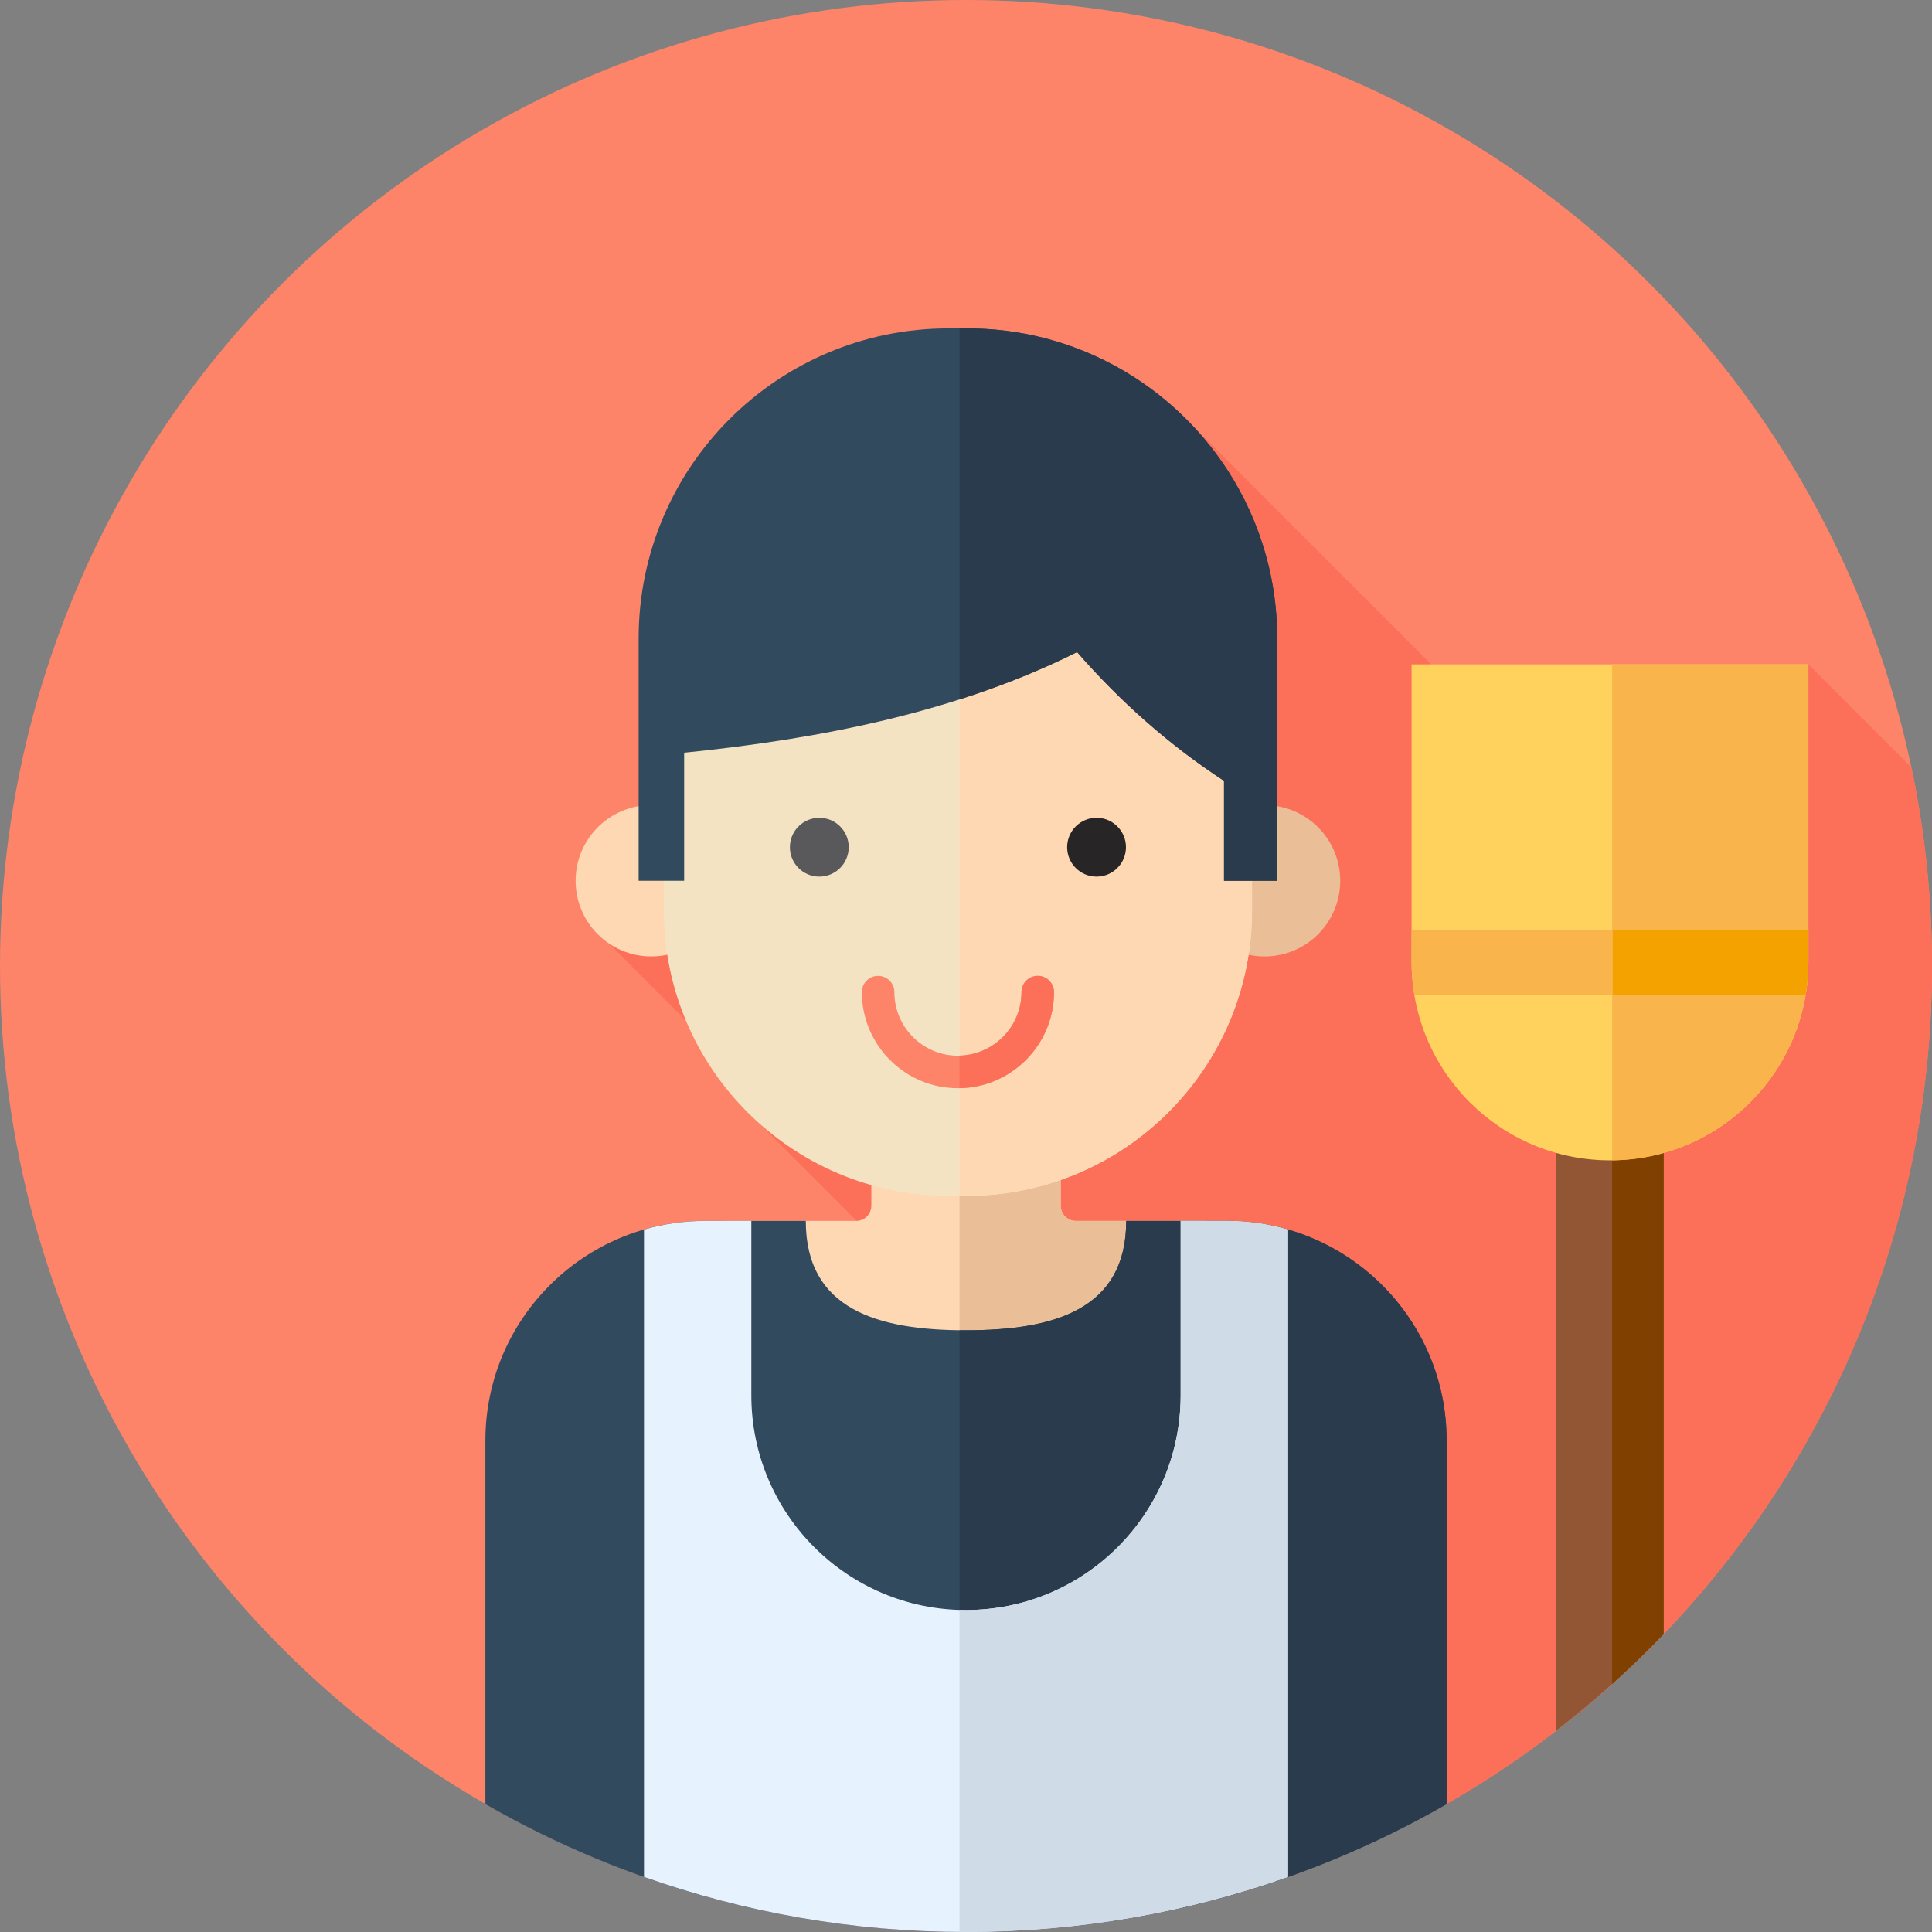
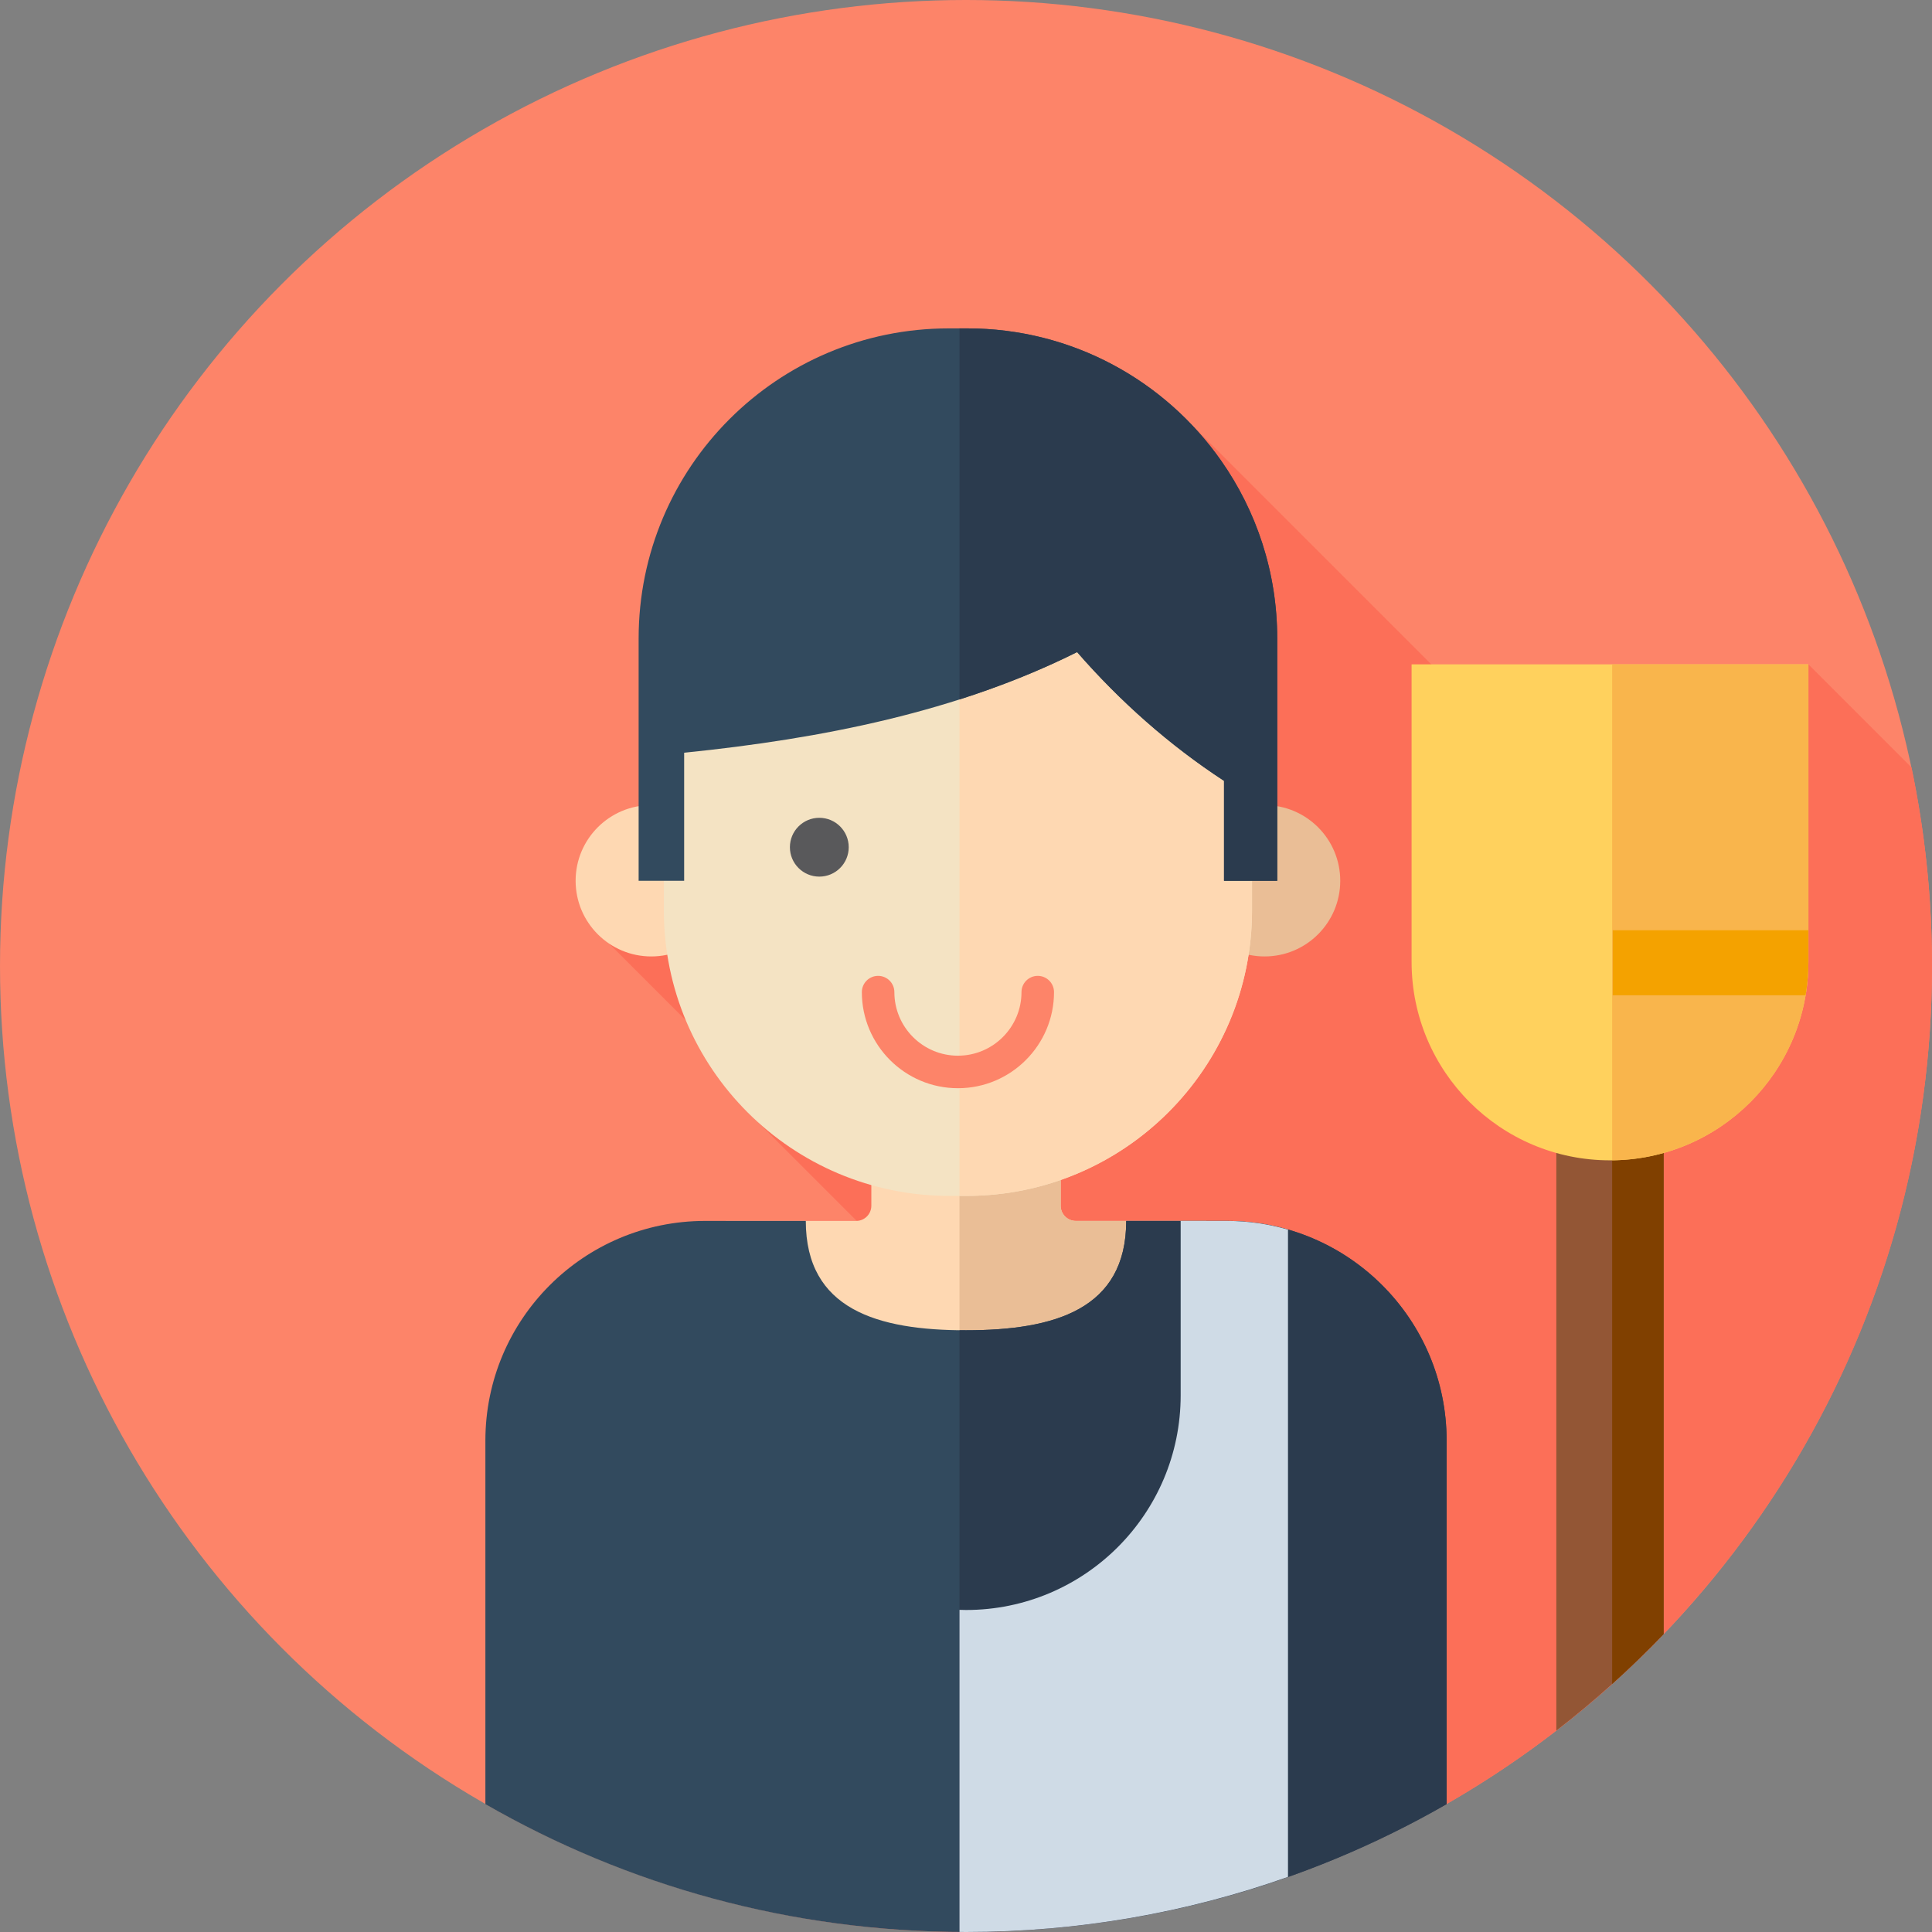
<svg xmlns="http://www.w3.org/2000/svg" height="800px" width="800px" version="1.1" id="Layer_1" viewBox="0 0 512.002 512.002" xml:space="preserve">
  <rect x="0" y="0" width="512.002" height="512.002" fill="#808080" stroke="none" />
  <circle style="fill:#FD8469;" cx="256.001" cy="256" r="256" />
  <path style="fill:#FC6F58;" d="M382.242,478.744C459.727,434.736,512.001,351.477,512.001,256c0-18.036-1.876-35.633-5.423-52.615  l-27.331-27.331l-43.667,56.275L315.915,112.664l-78.805,77.543l-81.186,54.358l45.047,45.047l-5.76,2.103L382.242,478.744z" />
  <path style="fill:#FED8B2;" d="M281.089,319.538v-27.822h-50.176v27.822c0,2.22-1.8,4.02-4.02,4.02h-34.576v96.011h127.371v-96.011  h-34.576C282.889,323.558,281.089,321.758,281.089,319.538z" />
  <path style="fill:#EABE96;" d="M319.687,323.558h-34.576c-2.22,0-4.02-1.8-4.02-4.02v-27.822h-26.814v127.853h65.408v-96.011  H319.687z" />
  <circle style="fill:#FED8B2;" cx="172.598" cy="233.417" r="20.052" />
  <circle style="fill:#EABE96;" cx="335.128" cy="233.417" r="20.052" />
  <path style="fill:#F4E3C3;" d="M256.123,316.926h-4.518c-41.796,0-75.678-33.882-75.678-75.678v-69.096  c0-41.796,33.882-75.678,75.678-75.678h4.518c41.796,0,75.678,33.882,75.678,75.678v69.096  C331.801,283.045,297.918,316.926,256.123,316.926z" />
  <path style="fill:#FED8B2;" d="M256.123,96.475h-1.845v220.451h1.845c41.796,0,75.678-33.882,75.678-75.678v-69.096  C331.799,130.357,297.918,96.475,256.123,96.475z" />
  <path style="fill:#324A5E;" d="M323.593,122.051c-14.862-21.171-39.445-35.023-67.277-35.023h-4.906  c-45.378,0-82.165,36.786-82.165,82.165v6.354v57.877h12.062v-33.942c-0.002,0-0.005,0-0.007,0  c36.605-3.718,72.597-10.899,104.145-26.671c11.352,13.036,24.462,24.678,38.934,34.121v26.491h14.102v-43.268v-20.963  C338.481,151.645,332.963,135.397,323.593,122.051z" />
  <path style="fill:#2B3B4E;" d="M323.593,122.049c-14.863-21.171-39.445-35.023-67.277-35.023h-2.039v98.332  c10.752-3.432,21.183-7.559,31.166-12.55c11.352,13.038,24.462,24.678,38.934,34.121v26.491h14.102v-43.268v-20.963  C338.481,151.645,332.963,135.397,323.593,122.049z" />
  <circle style="fill:#59595B;" cx="217.127" cy="224.521" r="7.794" />
-   <circle style="fill:#272525;" cx="290.6" cy="224.521" r="7.794" />
  <path style="fill:#324A5E;" d="M325.155,323.558h-26.696c0,23.449-19.008,28.981-42.456,28.981s-42.456-5.532-42.456-28.981H186.85  c-32.153,0-58.218,26.065-58.218,58.218v96.337C166.141,499.671,209.631,512,256.001,512s89.86-12.329,127.372-33.887v-96.337  C383.372,349.624,357.308,323.558,325.155,323.558z" />
  <path style="fill:#2B3B4E;" d="M325.155,323.558h-26.696c0,23.449-19.008,28.981-42.456,28.981c-0.578,0-1.152-0.007-1.724-0.014  v159.446c0.576,0.003,1.146,0.029,1.722,0.029c46.37,0,89.86-12.329,127.372-33.887v-96.337  C383.372,349.624,357.308,323.558,325.155,323.558z" />
  <path style="fill:#FD8469;" d="M253.863,288.39c-14.043,0-25.464-11.423-25.464-25.464c0-2.381,1.929-4.31,4.31-4.31  s4.31,1.929,4.31,4.31c0,9.288,7.558,16.844,16.844,16.844c9.287,0,16.844-7.558,16.844-16.844c0-2.381,1.929-4.31,4.31-4.31  s4.31,1.929,4.31,4.31C279.327,276.968,267.904,288.39,253.863,288.39z" />
-   <path style="fill:#FC6F58;" d="M279.327,262.927c0-2.381-1.929-4.31-4.31-4.31s-4.31,1.929-4.31,4.31  c0,9.149-7.335,16.601-16.431,16.824v8.62C268.127,288.144,279.327,276.828,279.327,262.927z" />
  <path style="fill:#935635;" d="M412.445,458.631c10.107-7.814,19.62-16.362,28.444-25.574V284.444h-28.444V458.631z" />
  <path style="fill:#804000;" d="M427.243,284.444V446.28c4.71-4.239,9.264-8.649,13.646-13.224V284.444H427.243z" />
  <path style="fill:#FFD15D;" d="M426.668,307.502L426.668,307.502c-29.039,0-52.579-23.54-52.579-52.579v-78.869h105.158v78.869  C479.247,283.962,455.707,307.502,426.668,307.502z" />
  <path style="fill:#F9B54C;" d="M427.243,176.054v131.434c28.772-0.31,52.003-23.719,52.003-52.565v-78.869H427.243z" />
-   <path style="fill:#E6F3FF;" d="M256.001,426.667c-31.418,0-56.889-25.471-56.889-56.889v-46.22h-12.266  c-5.616,0-11.042,0.812-16.179,2.296v171.548C197.36,506.839,226.074,512,256.001,512c29.925,0,58.64-5.161,85.333-14.598V325.854  c-5.139-1.484-10.562-2.296-16.179-2.296H312.89v46.22C312.89,401.196,287.419,426.667,256.001,426.667z" />
  <path style="fill:#CFDBE6;" d="M325.155,323.558H312.89v46.22c0,31.418-25.471,56.889-56.889,56.889  c-0.578,0-1.15-0.026-1.724-0.043v85.359c0.574,0.003,1.146,0.019,1.722,0.019c29.925,0,58.64-5.161,85.333-14.598V325.856  C336.195,324.37,330.772,323.558,325.155,323.558z" />
-   <path style="fill:#F9B54C;" d="M374.088,246.519v8.404c0,3.013,0.267,5.961,0.753,8.835h103.65c0.486-2.874,0.753-5.822,0.753-8.835  v-8.404H374.088z" />
  <path style="fill:#F4A200;" d="M427.386,246.519v17.239h51.107c0.486-2.874,0.753-5.822,0.753-8.835v-8.404H427.386z" />
</svg>